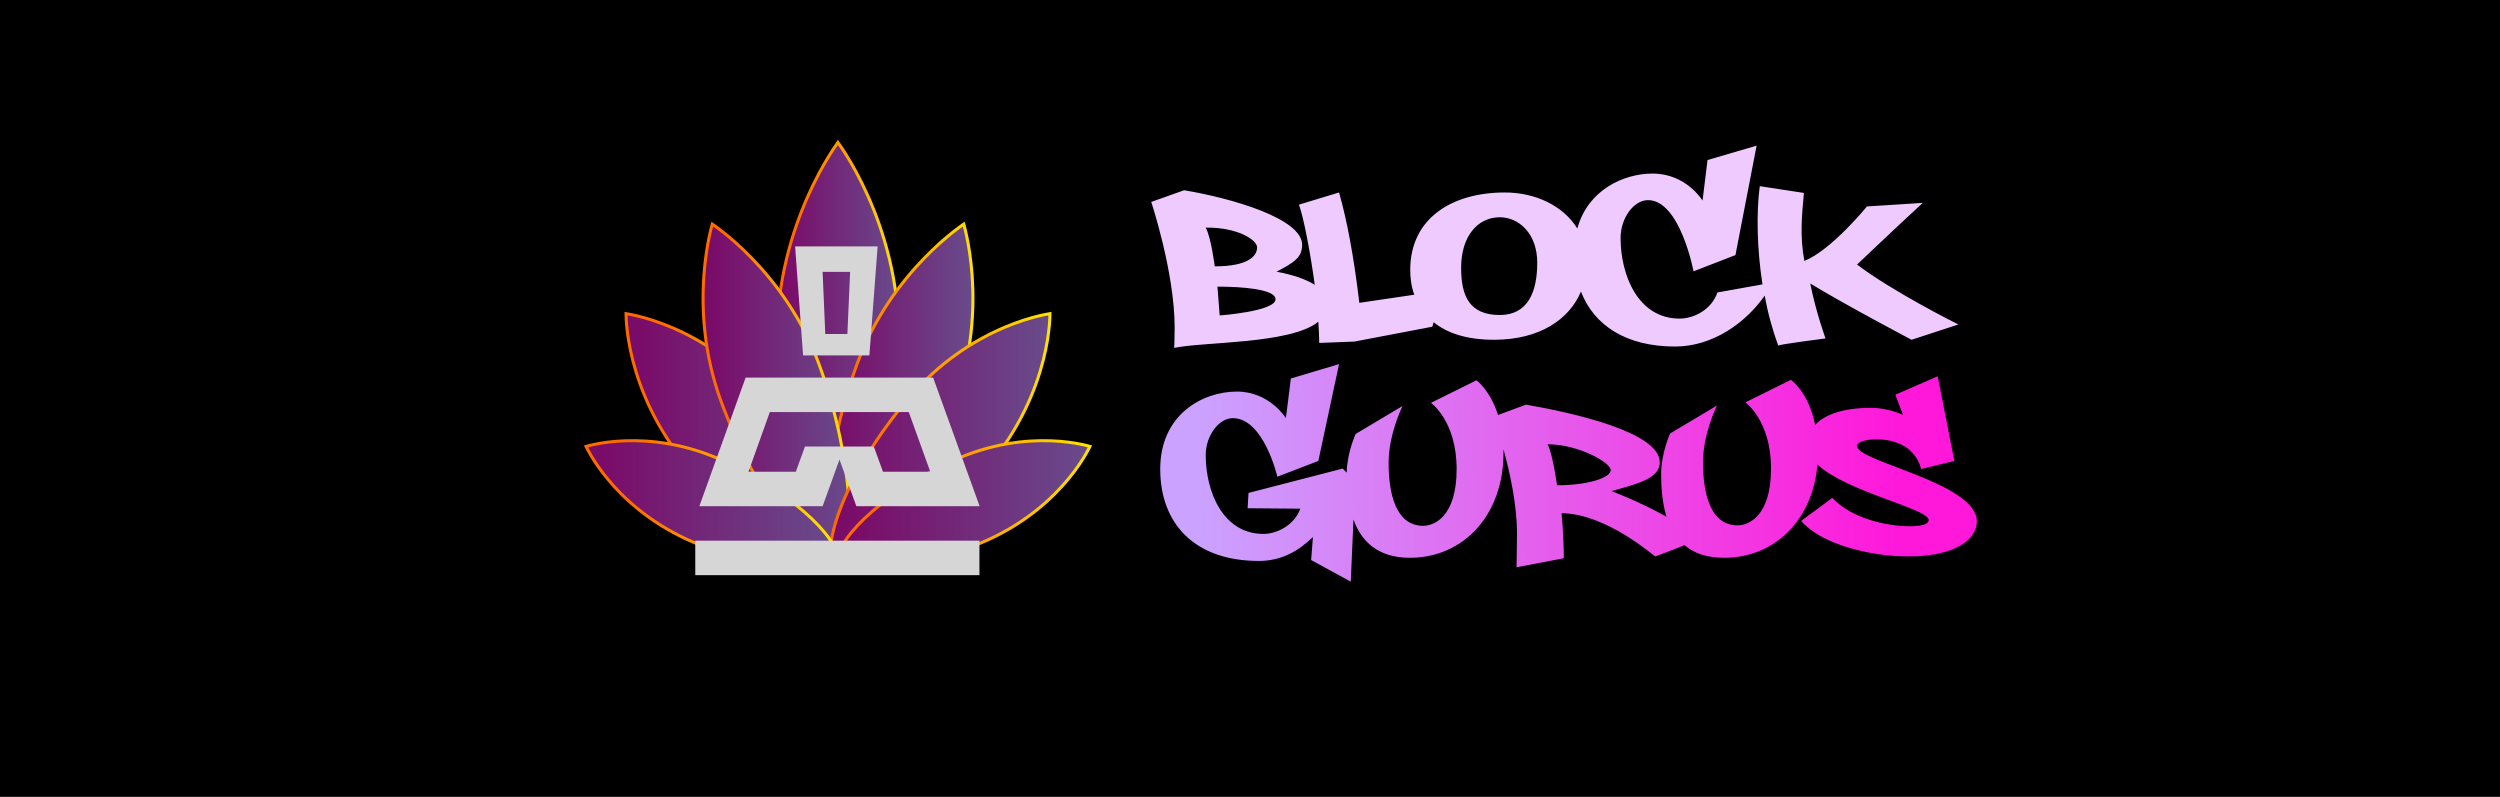
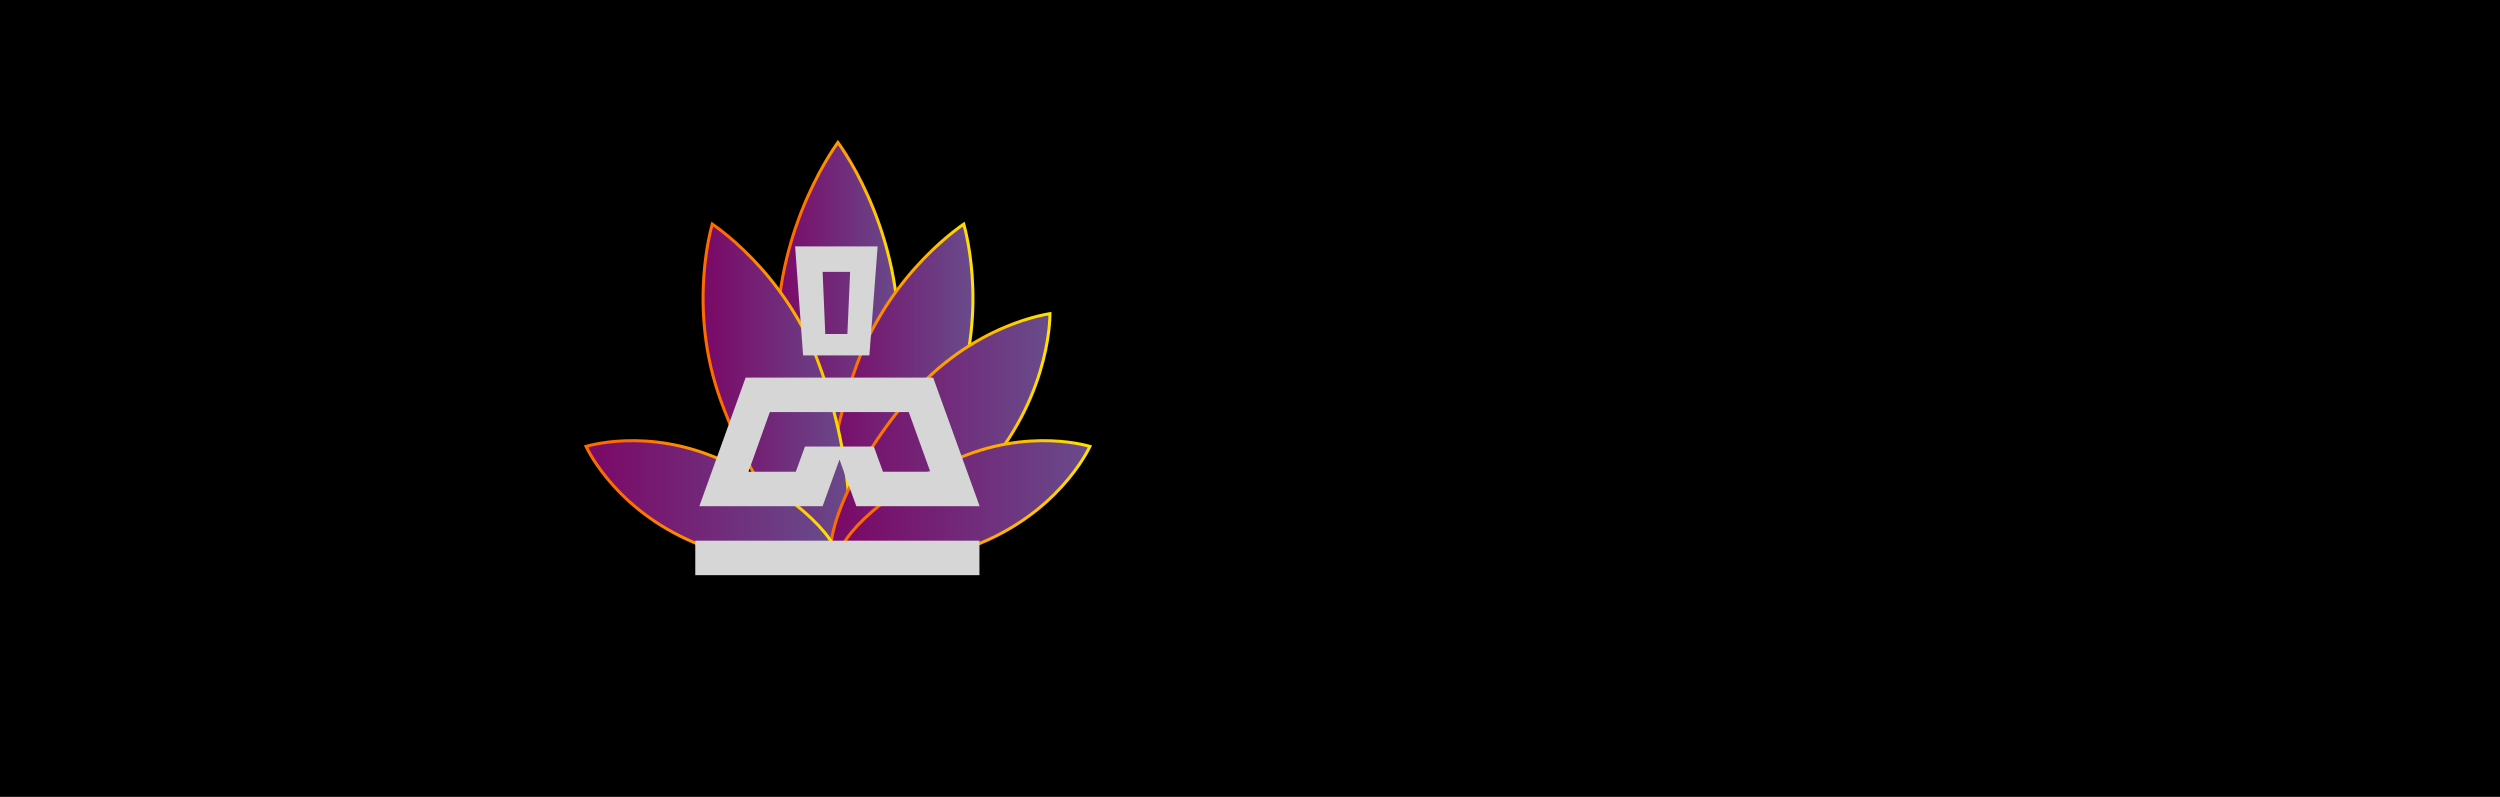
<svg xmlns="http://www.w3.org/2000/svg" width="411" height="131" viewBox="0 0 411 131" fill="none">
  <rect width="411" height="131" fill="black" />
-   <path d="M138.199 93.314L138.197 93.316C137.896 93.572 137.459 93.73 136.88 93.767C136.301 93.804 135.595 93.719 134.777 93.507C133.141 93.083 131.093 92.16 128.786 90.754C124.175 87.944 118.564 83.231 113.188 76.83C107.825 70.445 105.26 64.053 104.034 59.26C103.422 56.862 103.145 54.865 103.02 53.469C102.958 52.772 102.934 52.224 102.926 51.852C102.923 51.741 102.922 51.645 102.922 51.566C103.003 51.579 103.102 51.595 103.217 51.615C103.592 51.68 104.141 51.787 104.835 51.956C106.222 52.293 108.186 52.876 110.486 53.856C115.085 55.817 121.027 59.369 126.388 65.733C131.783 72.152 135.422 78.518 137.358 83.566C138.327 86.091 138.865 88.277 138.989 89.968C139.05 90.814 139.008 91.526 138.869 92.093C138.73 92.659 138.5 93.062 138.199 93.314Z" fill="url(#paint0_linear_796_1471)" stroke="url(#paint1_linear_796_1471)" stroke-width="0.5" />
  <path d="M147.785 55.8V55.801C147.785 65.51 146.292 74.923 144.265 81.902C143.251 85.394 142.107 88.266 140.955 90.259C140.379 91.257 139.807 92.024 139.257 92.538C138.704 93.055 138.199 93.294 137.752 93.294C137.305 93.294 136.8 93.055 136.247 92.538C135.697 92.024 135.125 91.257 134.549 90.259C133.397 88.266 132.253 85.394 131.239 81.902C129.212 74.923 127.719 65.51 127.719 55.801C127.719 46.112 130.278 37.946 132.839 32.202C134.119 29.331 135.399 27.066 136.358 25.52C136.837 24.747 137.236 24.153 137.515 23.754C137.608 23.621 137.688 23.509 137.752 23.42C137.817 23.509 137.897 23.621 137.991 23.755C138.27 24.154 138.671 24.747 139.152 25.52C140.114 27.066 141.397 29.331 142.68 32.203C145.245 37.947 147.804 46.111 147.785 55.8Z" fill="url(#paint2_linear_796_1471)" stroke="url(#paint3_linear_796_1471)" stroke-width="0.5" />
  <path d="M137.872 93.309L137.872 93.309C137.52 93.181 137.185 92.848 136.891 92.271C136.598 91.697 136.361 90.911 136.188 89.936C135.842 87.988 135.761 85.33 135.969 82.209C136.384 75.967 137.953 67.915 140.822 60.063L140.823 60.062C143.666 52.229 148.142 46.376 151.909 42.481C153.792 40.534 155.497 39.077 156.73 38.107C157.346 37.623 157.845 37.26 158.188 37.019C158.284 36.951 158.368 36.893 158.439 36.845C158.463 36.928 158.49 37.026 158.52 37.139C158.628 37.544 158.777 38.141 158.938 38.908C159.26 40.441 159.63 42.651 159.821 45.352C160.203 50.754 159.868 58.112 157.005 65.945C154.136 73.798 150.147 80.971 146.448 86.02C144.598 88.545 142.828 90.53 141.313 91.802C140.555 92.438 139.87 92.888 139.28 93.141C138.685 93.395 138.219 93.436 137.872 93.309Z" fill="url(#paint4_linear_796_1471)" stroke="url(#paint5_linear_796_1471)" stroke-width="0.5" />
  <path d="M137.664 93.309L137.663 93.309C137.317 93.436 136.85 93.395 136.256 93.141C135.665 92.888 134.981 92.438 134.223 91.802C132.708 90.53 130.937 88.545 129.087 86.02C125.389 80.971 121.4 73.798 118.53 65.945C115.668 58.112 115.333 50.754 115.715 45.352C115.906 42.651 116.276 40.441 116.598 38.908C116.758 38.141 116.907 37.544 117.016 37.139C117.046 37.026 117.073 36.928 117.096 36.845C117.167 36.893 117.251 36.951 117.348 37.019C117.691 37.26 118.189 37.623 118.806 38.107C120.039 39.077 121.743 40.534 123.627 42.481C127.393 46.376 131.87 52.229 134.713 60.062L134.713 60.063C137.583 67.915 139.151 75.967 139.567 82.209C139.775 85.33 139.694 87.988 139.348 89.936C139.175 90.911 138.937 91.697 138.645 92.271C138.35 92.848 138.016 93.181 137.664 93.309Z" fill="url(#paint6_linear_796_1471)" stroke="url(#paint7_linear_796_1471)" stroke-width="0.5" />
  <path d="M137.335 93.316L137.333 93.314C137.032 93.062 136.801 92.659 136.663 92.093C136.524 91.526 136.481 90.814 136.543 89.968C136.667 88.277 137.205 86.091 138.174 83.566C140.11 78.518 143.749 72.152 149.144 65.733C154.505 59.369 160.446 55.817 165.046 53.856C167.346 52.876 169.31 52.293 170.697 51.956C171.391 51.787 171.94 51.68 172.315 51.615C172.43 51.595 172.529 51.579 172.61 51.566C172.609 51.645 172.608 51.741 172.606 51.852C172.598 52.224 172.574 52.772 172.512 53.469C172.387 54.865 172.11 56.862 171.497 59.26C170.272 64.053 167.707 70.445 162.344 76.83C156.968 83.231 151.357 87.944 146.746 90.754C144.439 92.16 142.391 93.083 140.755 93.507C139.936 93.719 139.231 93.804 138.652 93.767C138.072 93.73 137.636 93.572 137.335 93.316Z" fill="url(#paint8_linear_796_1471)" stroke="url(#paint9_linear_796_1471)" stroke-width="0.5" />
  <path d="M178.995 73.339C179.066 73.358 179.13 73.376 179.185 73.392C179.161 73.441 179.134 73.496 179.102 73.559C178.965 73.835 178.753 74.237 178.46 74.74C177.873 75.744 176.958 77.145 175.651 78.729C173.037 81.895 168.855 85.787 162.583 88.681C156.273 91.584 150.4 93.137 145.951 93.617C143.725 93.858 141.866 93.828 140.492 93.571C139.805 93.443 139.249 93.26 138.83 93.031C138.412 92.803 138.146 92.538 138.012 92.251C137.878 91.965 137.847 91.59 137.941 91.121C138.036 90.652 138.253 90.106 138.598 89.496C139.287 88.274 140.463 86.828 142.083 85.276C145.322 82.175 150.305 78.683 156.615 75.762C162.884 72.888 168.6 72.318 172.746 72.466C174.82 72.539 176.5 72.792 177.661 73.027C178.241 73.144 178.691 73.256 178.995 73.339Z" fill="url(#paint10_linear_796_1471)" stroke="url(#paint11_linear_796_1471)" stroke-width="0.5" />
  <path d="M96.347 73.391C96.402 73.376 96.465 73.358 96.536 73.339C96.839 73.256 97.287 73.144 97.866 73.026C99.024 72.792 100.701 72.539 102.772 72.466C106.913 72.318 112.628 72.888 118.918 75.762C125.227 78.683 130.21 82.175 133.449 85.276C135.07 86.828 136.245 88.274 136.934 89.496C137.279 90.106 137.497 90.652 137.591 91.121C137.686 91.59 137.654 91.965 137.52 92.251C137.387 92.538 137.12 92.803 136.702 93.031C136.284 93.26 135.727 93.443 135.04 93.571C133.666 93.828 131.808 93.858 129.582 93.617C125.132 93.137 119.259 91.584 112.949 88.681C106.677 85.787 102.495 81.895 99.881 78.729C98.574 77.145 97.66 75.744 97.073 74.74C96.779 74.237 96.567 73.835 96.43 73.559C96.399 73.496 96.371 73.441 96.347 73.391Z" fill="url(#paint12_linear_796_1471)" stroke="url(#paint13_linear_796_1471)" stroke-width="0.5" />
  <path d="M161.02 88.888H114.303V94.557H161.02V88.888Z" fill="#D6D6D6" />
  <path d="M138.78 62.076H137.177H122.584L114.971 83.219H135.24L138.012 75.549L140.784 83.219H161.053L153.406 62.076H138.78ZM145.158 77.55L143.655 73.415H138.747H137.21H132.335L130.832 77.55H123.052L126.558 67.745H137.177H138.78H149.399L152.939 77.55H145.158Z" fill="#D6D6D6" />
  <path fill-rule="evenodd" clip-rule="evenodd" d="M144.285 40.503L142.928 58.426H132.027L130.717 40.503H144.285ZM139.761 44.691L139.309 54.909H135.675L135.238 44.691H139.761Z" fill="#D6D6D6" />
-   <path d="M193.038 57.192C197.926 56.155 212.144 56.599 216.735 52.897C216.809 54.156 216.883 55.34 216.883 56.377C216.957 56.377 218.883 56.303 222.659 56.155L235.47 53.711L235.692 52.971C237.766 54.674 240.95 55.859 245.615 55.859C253.095 55.859 257.982 52.526 259.908 47.935C262.055 53.489 267.313 56.97 275.384 56.97C281.605 56.97 287.011 53.045 290.121 48.602C290.639 51.564 291.454 54.378 292.342 56.822C292.565 56.599 300.118 55.637 300.118 55.637C300.118 55.637 298.563 51.416 297.6 46.602C303.302 50.083 314.262 55.859 314.262 55.859L321.963 53.341C321.445 53.119 310.929 47.787 305.302 43.492C305.302 43.492 311.522 37.568 316.113 33.347C316.335 33.347 306.931 33.939 306.931 33.939C306.931 33.939 301.081 41.123 296.637 42.9C295.897 38.827 296.193 35.717 296.563 31.718L289.306 30.607C288.714 35.05 288.862 41.048 289.751 46.751L282.345 48.083C281.383 50.897 278.495 52.378 276.125 52.378C269.312 52.378 266.424 45.269 266.424 39.123C266.424 35.865 268.572 32.903 270.941 32.903C276.199 32.903 278.421 44.603 278.421 44.603L285.307 41.937L288.788 23.942L280.716 26.312L279.902 32.977C279.902 32.977 277.236 28.534 271.682 28.534C266.868 28.534 261.018 31.274 259.315 37.568C257.019 33.865 252.502 31.644 247.393 31.644C238.729 31.644 231.842 35.865 231.842 44.381C231.842 45.566 231.99 47.047 232.508 48.454L223.474 49.787C222.585 42.307 221.474 36.309 220.141 31.644L213.551 33.643C214.365 35.939 215.402 41.419 216.143 46.825C214.736 45.936 212.662 45.195 209.922 44.677H209.848C212.81 43.122 214.069 42.307 214.069 40.234C214.069 35.939 202.591 32.606 194.668 31.274L189.262 33.199C189.262 33.199 193.112 44.751 193.112 53.859C193.112 55.711 193.038 57.192 193.038 57.192ZM246.578 35.717C249.688 35.717 252.724 38.383 252.724 43.196C252.724 48.009 251.169 51.786 246.578 51.786C241.617 51.786 240.21 48.75 240.21 44.011C240.21 38.901 242.876 35.717 246.578 35.717ZM209.7 49.194C209.7 51.194 200.518 51.86 200.518 51.86L200.147 47.121C203.924 47.121 209.7 47.491 209.7 49.194ZM206.664 40.678C206.664 42.233 204.961 43.788 199.703 43.788C199.703 43.788 199.111 39.049 198.222 37.42C203.406 37.346 206.664 39.419 206.664 40.678Z" fill="#EECAFF" />
-   <path d="M305.301 73.335C305.301 72.668 306.634 72.224 308.485 72.224C310.633 72.224 312.928 72.817 314.409 74.446C315.594 75.705 315.816 77.112 315.816 77.112L321.296 75.779L318.556 61.857L311.595 64.893L312.854 68.225C310.855 67.263 308.485 67.04 307.745 67.04C302.709 67.04 299.821 68.299 298.414 69.855C297.303 64.375 294.415 62.449 294.415 62.449L286.936 66.152C286.936 66.152 291.157 69.114 291.157 77.037C291.157 84.961 287.38 86.368 285.677 86.368C281.16 86.368 279.975 81.11 279.975 76.001C279.975 71.261 282.271 66.67 282.271 66.67L274.569 71.261C274.569 71.261 273.088 74.446 273.088 78C273.088 80.296 273.31 82.814 273.977 84.961C269.682 82.517 264.942 80.74 264.942 80.74C268.719 79.629 272.866 78.815 272.866 76.001C272.866 71.039 258.574 67.855 250.873 66.522L246.281 68.225C244.948 64.078 242.727 62.523 242.727 62.523L235.248 66.226C235.248 66.226 239.469 69.188 239.469 77.112C239.469 85.035 235.692 86.442 233.989 86.442C229.471 86.442 228.287 81.184 228.287 76.075C228.287 71.335 230.582 66.744 230.582 66.744L222.881 71.335C222.881 71.335 221.474 74.298 221.4 77.704L220.733 77.037L205.256 81.036L205.108 83.554L213.772 83.628C212.81 86.294 209.996 87.775 207.7 87.775C201.035 87.775 198.221 80.814 198.221 74.816C198.221 71.632 200.369 68.744 202.665 68.744C207.774 68.744 209.996 78.371 209.996 78.371L216.735 75.779L220.141 59.857L212.217 62.227L211.403 68.744C211.403 68.744 208.737 64.375 203.331 64.375C197.703 64.375 190.742 68.151 190.742 77.112C190.742 86.072 196.37 92.218 206.96 92.218C210.662 92.218 213.476 90.589 215.846 88.293L215.55 92.07L222.066 95.625L222.511 85.405C223.769 88.96 226.509 91.7 231.767 91.7C240.727 91.7 247.17 84.517 247.17 74.52C247.17 74.298 247.17 74.075 247.17 73.853C248.207 77.63 249.392 82.888 249.392 87.701C249.392 89.478 249.317 93.255 249.317 93.255L257.093 91.774C257.093 89.923 256.945 86.516 256.723 84.369C264.128 84.443 271.977 91.478 272.126 91.478C272.2 91.478 274.94 90.441 276.939 89.626C278.494 90.959 280.568 91.7 283.456 91.7C291.823 91.7 298.044 85.405 298.784 76.371C303.598 80.888 317.075 83.628 317.075 85.48C317.075 86.22 315.816 86.516 313.965 86.516C310.188 86.516 304.412 85.257 301.228 81.851L296.118 85.628C299.229 89.404 307.374 91.478 313.669 91.478C321.741 91.478 324.999 88.516 324.999 85.702C324.925 79.333 305.301 75.927 305.301 73.335ZM255.982 79.778C255.982 79.778 255.242 74.52 254.427 73.039C259.537 73.039 264.794 76.075 264.794 77.26C264.868 78.519 261.092 79.778 255.982 79.778Z" fill="url(#paint14_linear_796_1471)" />
  <defs>
    <linearGradient id="paint0_linear_796_1471" x1="102.672" y1="72.689" x2="139.274" y2="72.689" gradientUnits="userSpaceOnUse">
      <stop offset="0.075" stop-color="#7A0C69" />
      <stop offset="1" stop-color="#684C8C" />
    </linearGradient>
    <linearGradient id="paint1_linear_796_1471" x1="102.672" y1="72.689" x2="139.274" y2="72.689" gradientUnits="userSpaceOnUse">
      <stop offset="0.17" stop-color="#FF6B00" />
      <stop offset="1" stop-color="#FEE500" />
    </linearGradient>
    <linearGradient id="paint2_linear_796_1471" x1="127.469" y1="58.332" x2="148.039" y2="58.332" gradientUnits="userSpaceOnUse">
      <stop offset="0.075" stop-color="#7A0C69" />
      <stop offset="1" stop-color="#684C8C" />
    </linearGradient>
    <linearGradient id="paint3_linear_796_1471" x1="127.469" y1="58.332" x2="148.039" y2="58.332" gradientUnits="userSpaceOnUse">
      <stop offset="0.17" stop-color="#FF6B00" />
      <stop offset="1" stop-color="#FEE500" />
    </linearGradient>
    <linearGradient id="paint4_linear_796_1471" x1="135.605" y1="65.088" x2="160.205" y2="65.088" gradientUnits="userSpaceOnUse">
      <stop offset="0.075" stop-color="#7A0C69" />
      <stop offset="1" stop-color="#684C8C" />
    </linearGradient>
    <linearGradient id="paint5_linear_796_1471" x1="135.605" y1="65.088" x2="160.205" y2="65.088" gradientUnits="userSpaceOnUse">
      <stop offset="0.17" stop-color="#FF6B00" />
      <stop offset="1" stop-color="#FEE500" />
    </linearGradient>
    <linearGradient id="paint6_linear_796_1471" x1="115.336" y1="65.088" x2="139.935" y2="65.088" gradientUnits="userSpaceOnUse">
      <stop offset="0.075" stop-color="#7A0C69" />
      <stop offset="1" stop-color="#684C8C" />
    </linearGradient>
    <linearGradient id="paint7_linear_796_1471" x1="115.336" y1="65.088" x2="139.935" y2="65.088" gradientUnits="userSpaceOnUse">
      <stop offset="0.17" stop-color="#FF6B00" />
      <stop offset="1" stop-color="#FEE500" />
    </linearGradient>
    <linearGradient id="paint8_linear_796_1471" x1="136.266" y1="72.689" x2="172.867" y2="72.689" gradientUnits="userSpaceOnUse">
      <stop offset="0.075" stop-color="#7A0C69" />
      <stop offset="1" stop-color="#684C8C" />
    </linearGradient>
    <linearGradient id="paint9_linear_796_1471" x1="136.266" y1="72.689" x2="172.867" y2="72.689" gradientUnits="userSpaceOnUse">
      <stop offset="0.17" stop-color="#FF6B00" />
      <stop offset="1" stop-color="#FEE500" />
    </linearGradient>
    <linearGradient id="paint10_linear_796_1471" x1="137.637" y1="83.132" x2="179.541" y2="83.132" gradientUnits="userSpaceOnUse">
      <stop offset="0.075" stop-color="#7A0C69" />
      <stop offset="1" stop-color="#684C8C" />
    </linearGradient>
    <linearGradient id="paint11_linear_796_1471" x1="137.637" y1="83.132" x2="179.541" y2="83.132" gradientUnits="userSpaceOnUse">
      <stop offset="0.17" stop-color="#FF6B00" />
      <stop offset="1" stop-color="#FEE500" />
    </linearGradient>
    <linearGradient id="paint12_linear_796_1471" x1="96" y1="83.132" x2="137.904" y2="83.132" gradientUnits="userSpaceOnUse">
      <stop offset="0.075" stop-color="#7A0C69" />
      <stop offset="1" stop-color="#684C8C" />
    </linearGradient>
    <linearGradient id="paint13_linear_796_1471" x1="96" y1="83.132" x2="137.904" y2="83.132" gradientUnits="userSpaceOnUse">
      <stop offset="0.17" stop-color="#FF6B00" />
      <stop offset="1" stop-color="#FEE500" />
    </linearGradient>
    <linearGradient id="paint14_linear_796_1471" x1="321.423" y1="77.455" x2="193.051" y2="77.966" gradientUnits="userSpaceOnUse">
      <stop offset="0.075" stop-color="#FF18DA" />
      <stop offset="0.968" stop-color="#CBA2FF" />
    </linearGradient>
  </defs>
</svg>